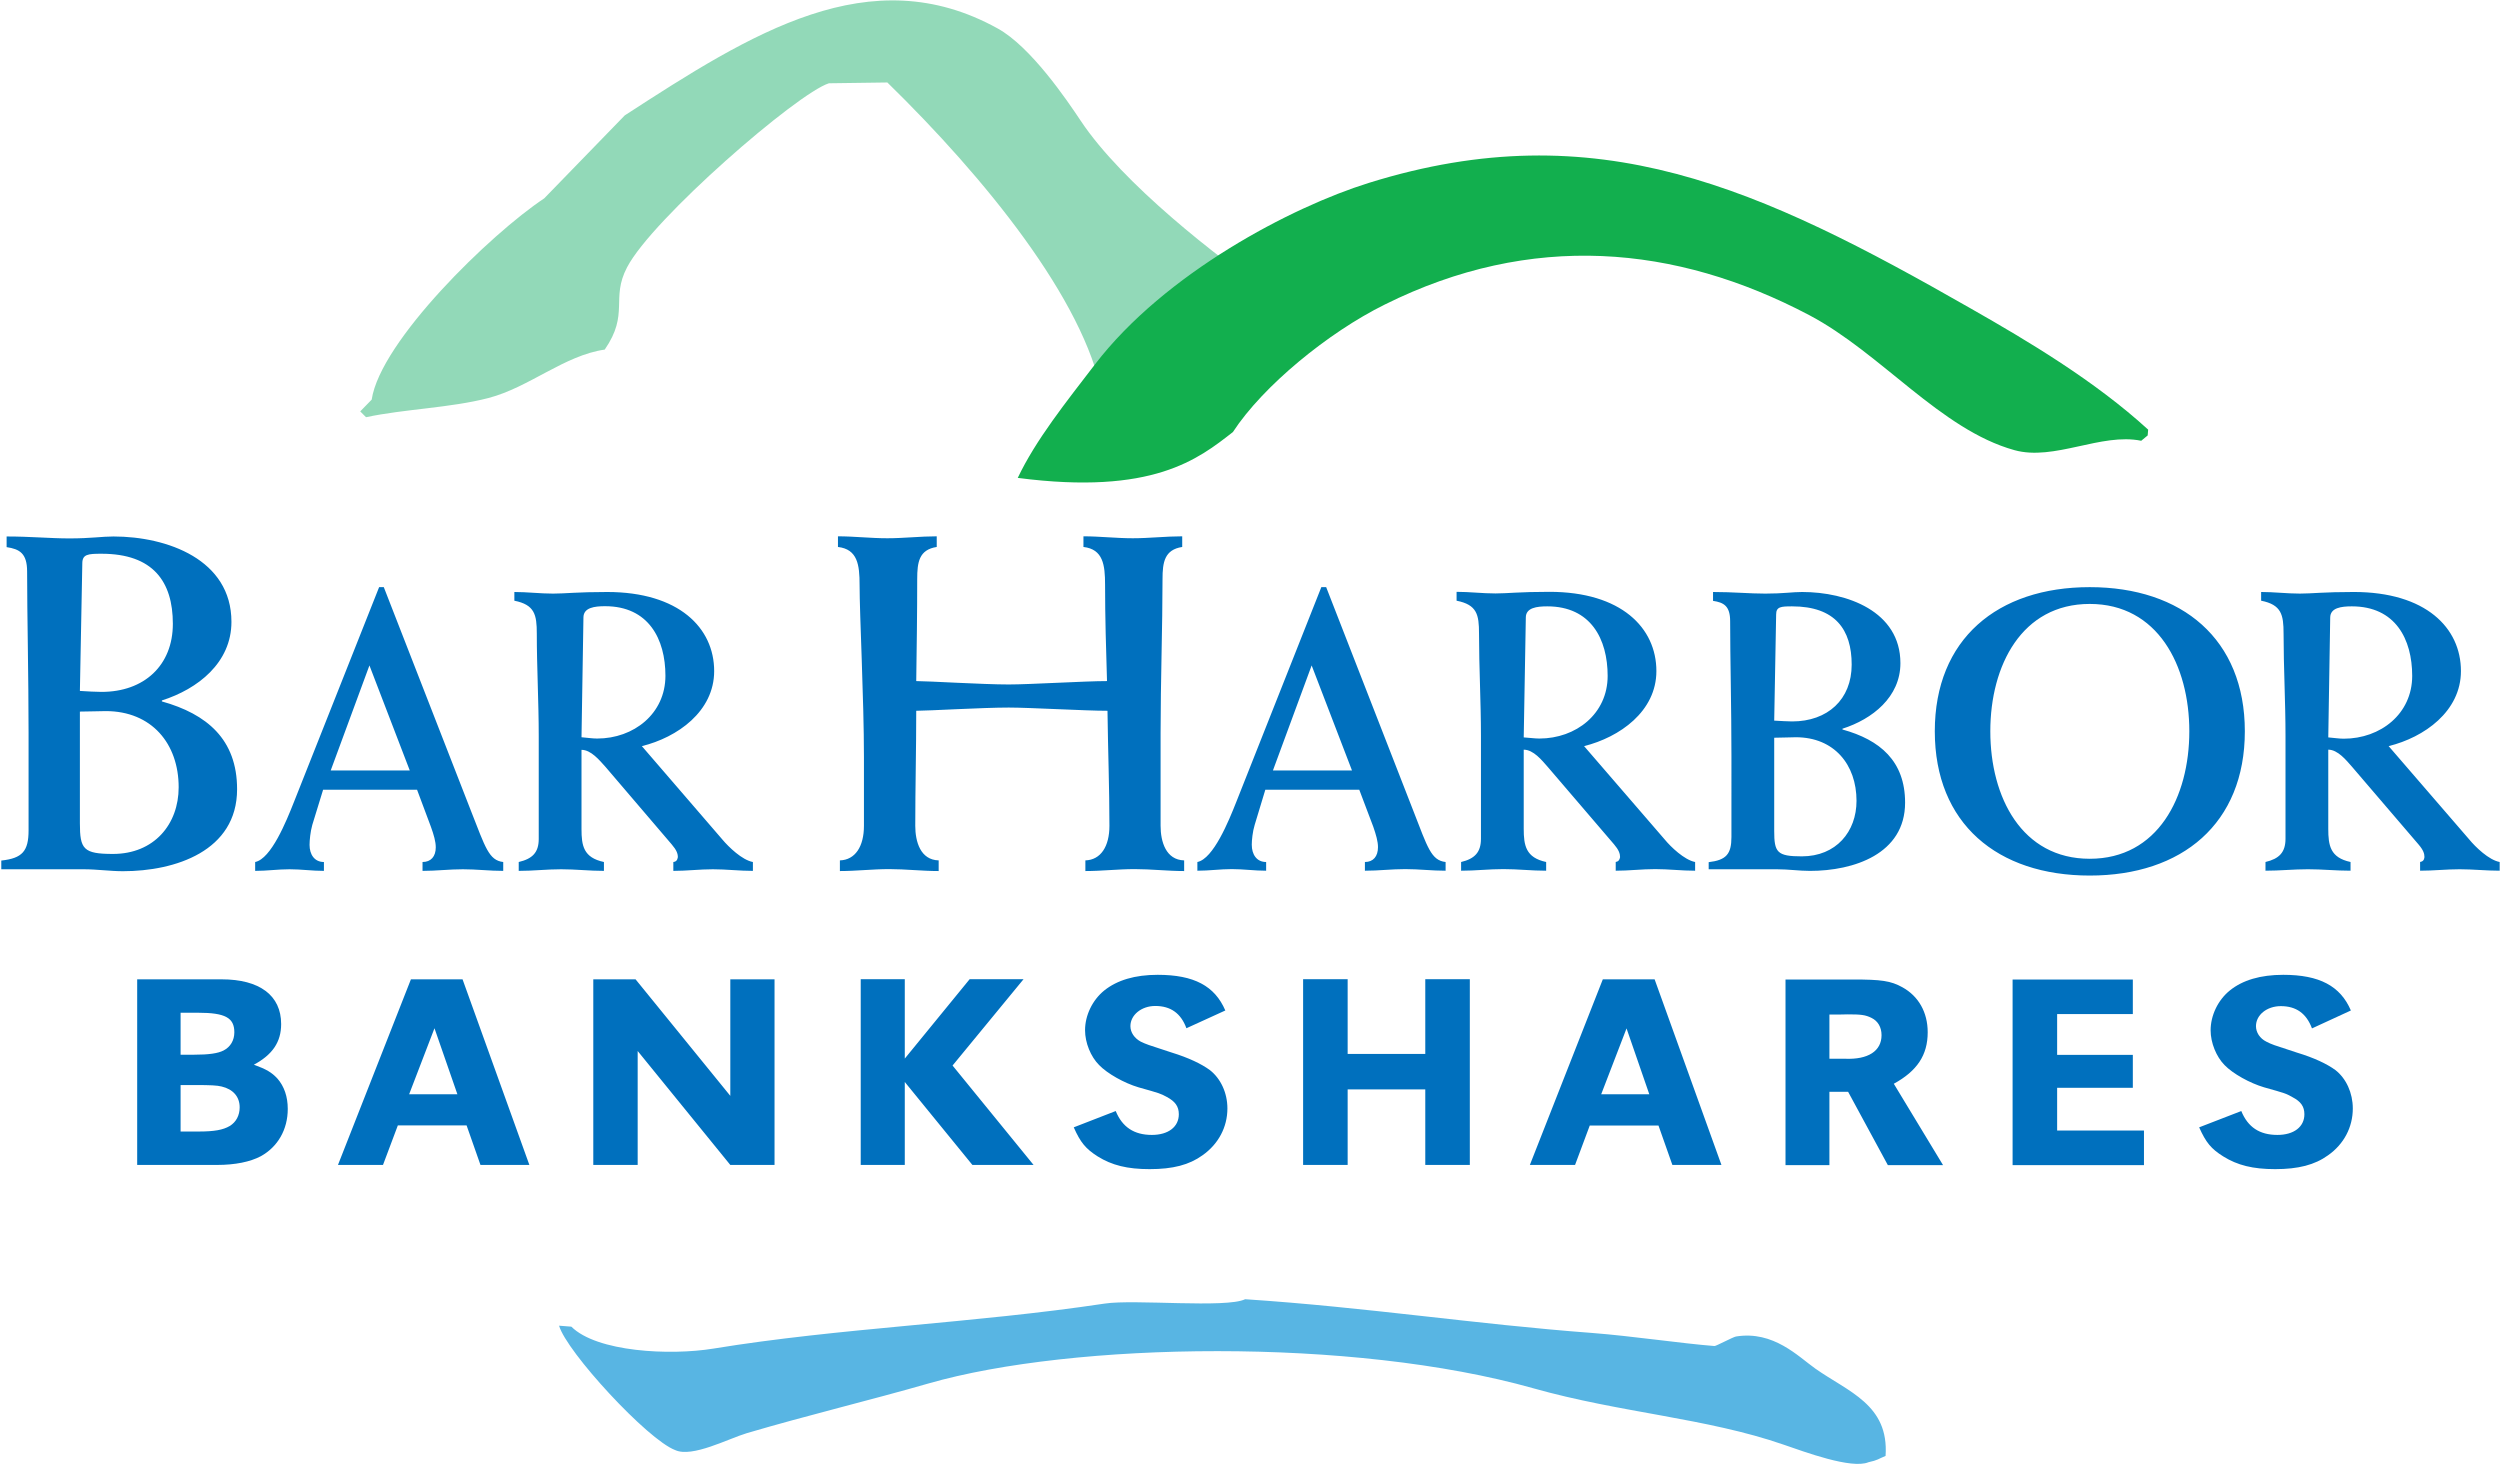
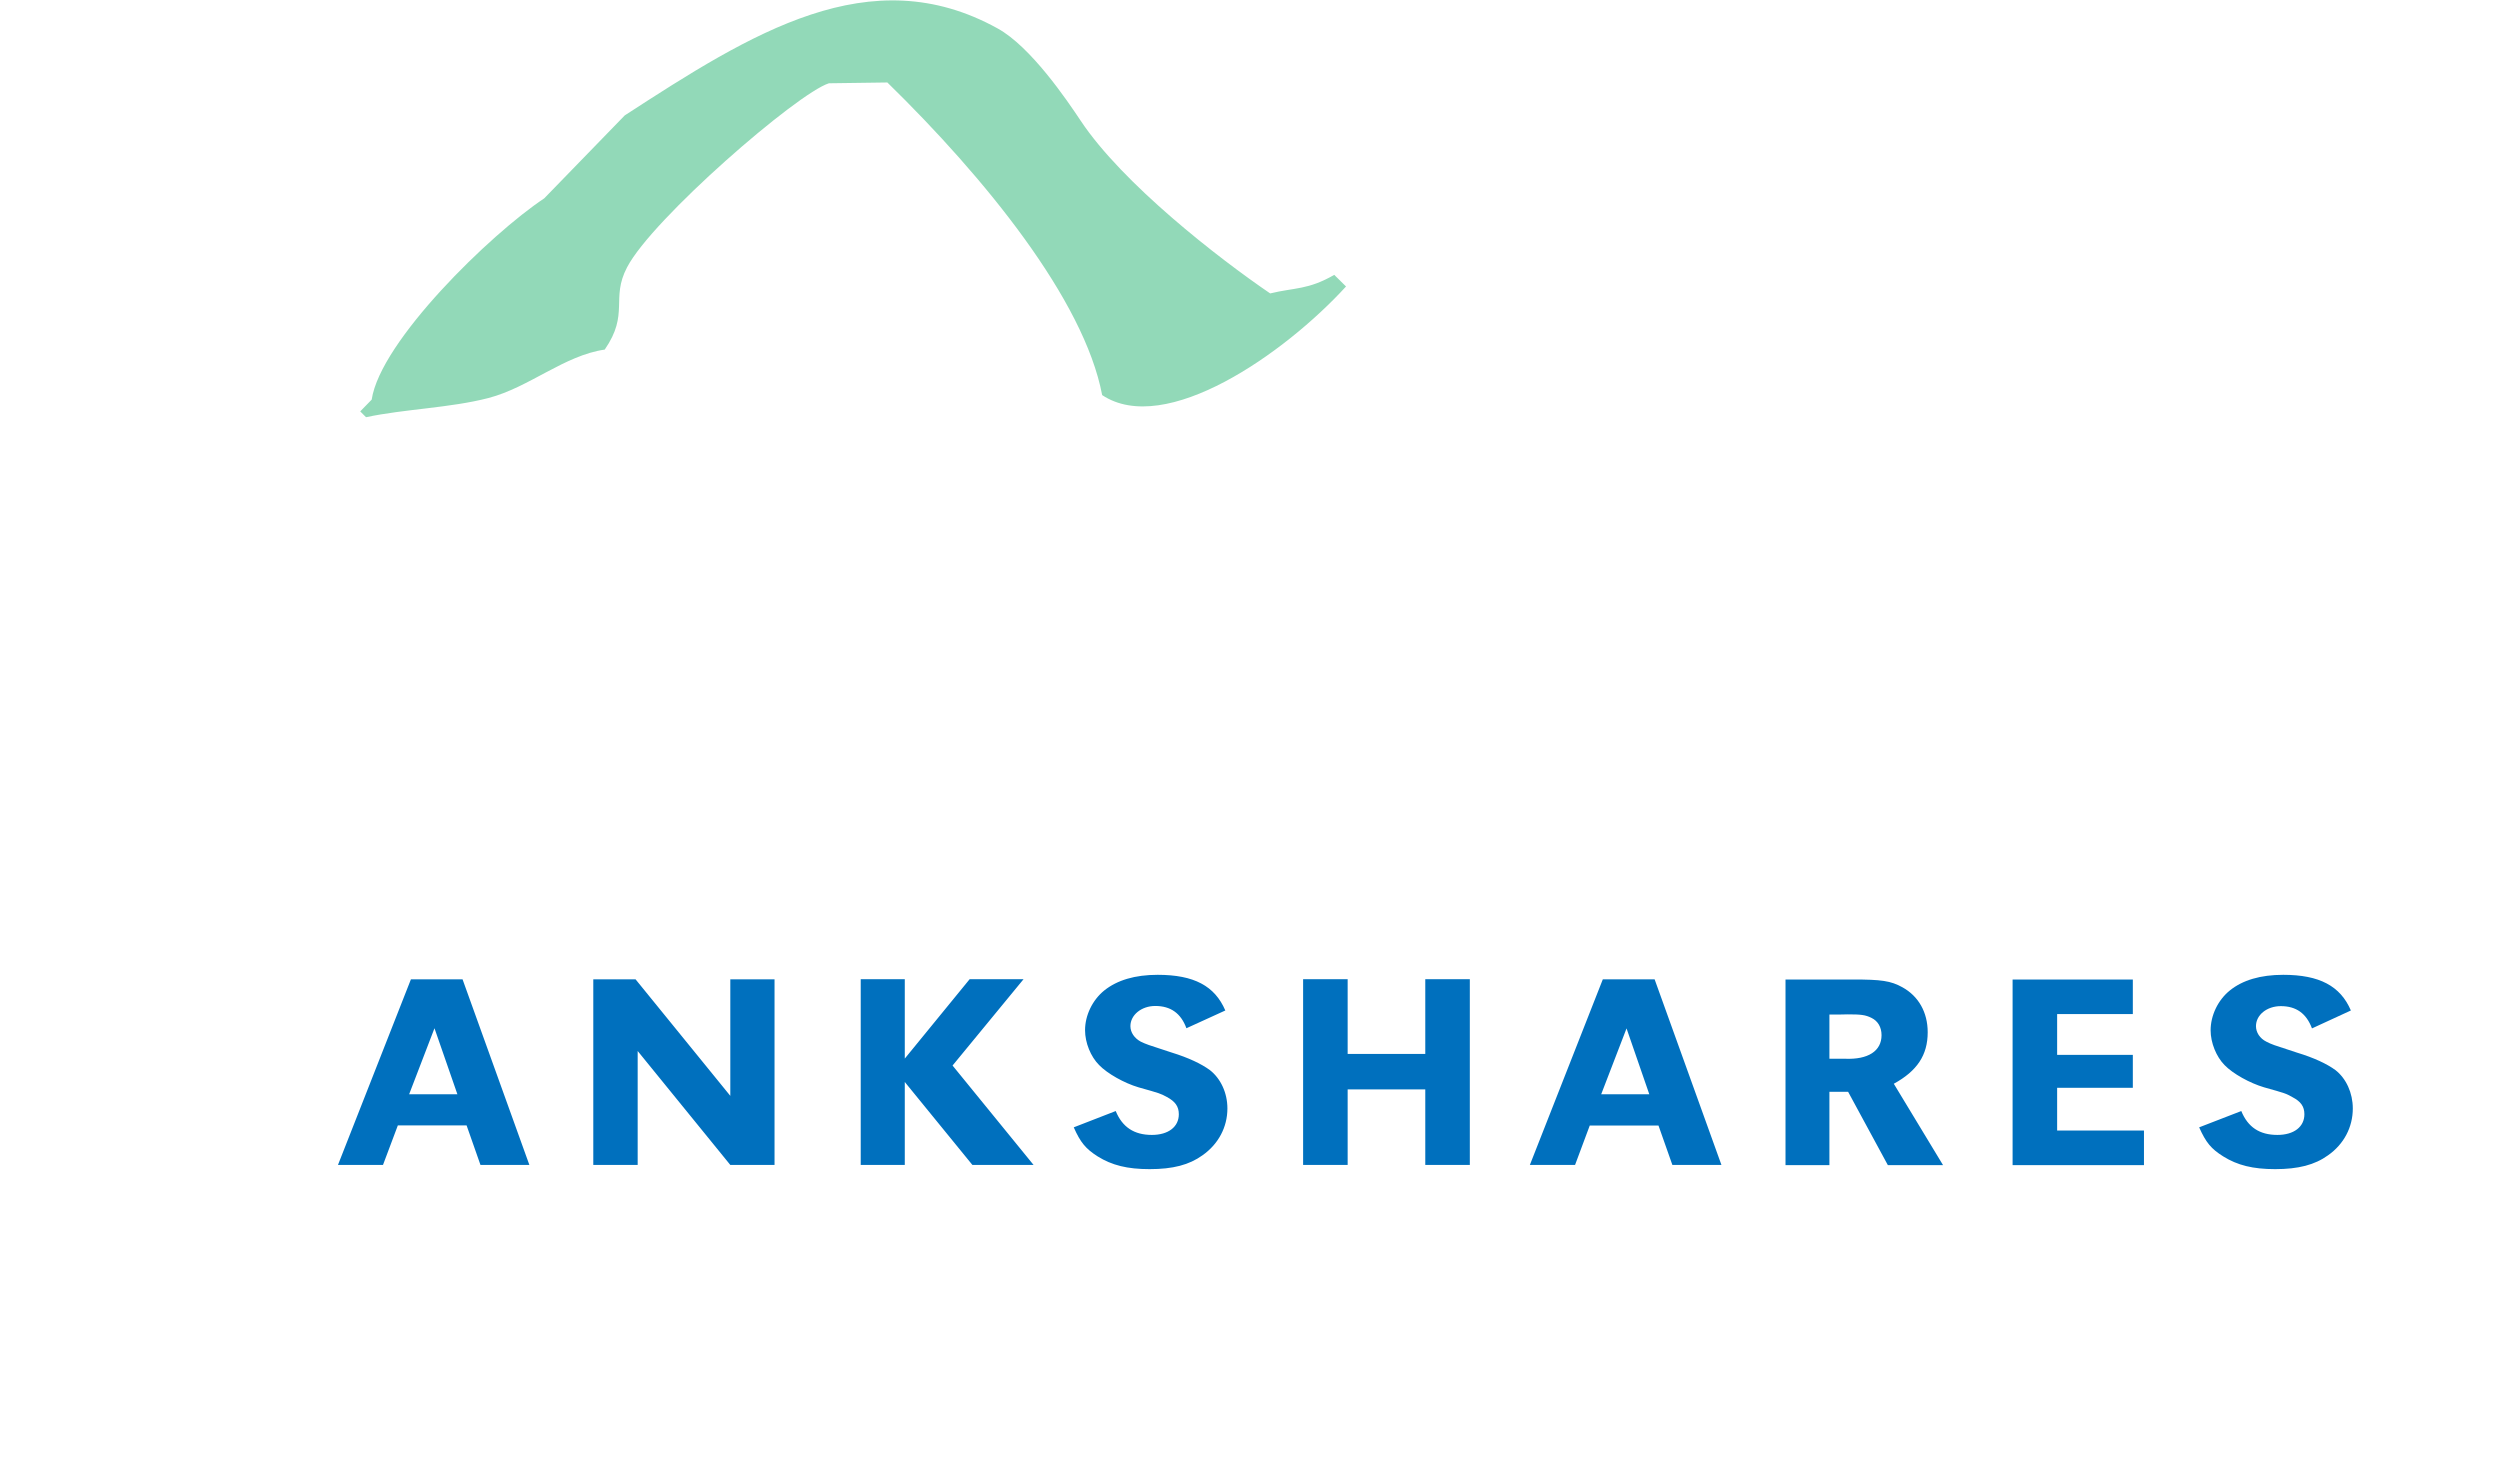
<svg xmlns="http://www.w3.org/2000/svg" version="1.2" viewBox="0 0 1549 908" width="1549" height="908">
  <style>.a{fill:#0070be}.b{fill:#58b5e3}.c{fill:#92d9b8}.d{fill:#12af4e}</style>
-   <path fill-rule="evenodd" class="a" d="m17.7 454.2c0-35.6-0.9-73.3-0.9-100.1 0-11.3-4.7-13.9-12.7-15.1v-6.6c14.8 0 27 1.2 38.9 1.2 13.3 0 20.2-1.2 27.3-1.2 33.3 0 73.1 14.3 73.1 52.9 0 25.3-20.8 41.6-43.1 48.7v0.6c27.9 7.8 46.6 23.5 46.6 54.4 0 38.3-38.3 50.8-70.7 50.8-8 0-16-1.2-24.3-1.2h-51.1v-5.4c13.1-1.4 16.9-5.9 16.9-18.7zm31.8-26.1c5.3 0.3 9.5 0.6 13.4 0.6 26.4 0 44.2-16.4 44.2-42.2 0-26.1-12.2-43.4-44.2-43.4-8.4 0-11.9 0.3-11.9 6zm0 82c0 16 2.1 19 20.5 19 25.5 0 40.7-18.4 40.7-41.3 0-27-16.7-47.2-45.2-47.2-5 0-9.8 0.3-16 0.3zm150.7-20.8l-6.7 21.8c-1.2 4.2-1.7 9.6-1.7 12.4 0 5.9 3 10.6 8.9 10.6v5.5c-7.2 0-14.1-1-21.3-1-7.2 0-14.1 1-21.3 1v-5.5c9.9-2 19.3-25.2 24-37.1l52.8-133.2h2.9l54.2 139.1c8.7 22.1 10.9 30.2 19.8 31.2v5.5c-8.4 0-16.5-1-25-1-8.4 0-16.6 1-25 1v-5.5c5.2 0 8.2-3.4 8.2-9.1 0-3.5-1.2-7.7-3-12.7l-8.6-23zm53.7-11.9l-25-65.1-24 65.1zm67.5 56.7c8.5-2 12.4-5.9 12.4-14.3v-63.7c0-21.2-1.2-42.5-1.2-63.6 0-11.6-1.3-17.8-13.9-20.3v-5.4c7.9 0 16.1 1 24 1 7.5 0 14.9-1 33.5-1 44.5 0 66.3 22.3 66.3 49 0 25-22.8 41.1-44.8 46.5l50 58c3.7 4.4 12.1 12.6 18.8 13.8v5.5c-8.2 0-16.6-1-24.8-1-8.1 0-16.3 1-24.5 1v-5.5c1.8-0.2 2.5-1.2 2.8-3 0-2.2-0.8-4.4-3.8-7.9l-41-48c-3.8-4.2-9-10.6-14.9-10.6v49c0 10.4 1.2 17.8 13.9 20.5v5.5c-8.9 0-17.6-1-26.5-1-8.9 0-17.3 1-26.3 1zm38.9-77.3c3.7 0.3 6.7 0.8 9.7 0.8 22.7 0 42.3-15.4 42.3-38.9 0-22.7-10.4-43.1-37.4-43.1-6.4 0-13.4 0.8-13.4 7zm220.1-117.9c-11 1.7-12.1 9.5-12.1 19.9 0 21.1-0.3 42.1-0.6 63.2 7.4 0 41.2 2.1 57.3 2.1 13.1 0 47.2-2.1 60.9-2.1-0.6-19.6-1.2-39.5-1.2-59.7 0-12.2-1.2-22-13.4-23.4v-6.6c10.1 0 20.2 1.2 30.6 1.2 10.1 0 20.5-1.2 30.6-1.2v6.6c-11 1.7-12.2 9.5-12.2 19.9 0 28.8-1.2 63.8-1.2 95.3v57.6c0 9.8 3.3 21.1 14.6 21.4v6.6c-10.1 0-20.5-1.2-30.6-1.2-10.4 0-20.5 1.2-30.6 1.2v-6.6c9.5-0.3 14.9-8.6 14.9-21.4 0-23.4-0.9-46.9-1.2-71.3-14 0-48.1-2-61.2-2-16.1 0-49.9 2-57.3 2 0 24.1-0.6 47.6-0.6 71.3 0 9.8 3.2 21.1 14.5 21.4v6.6c-10.1 0-20.5-1.2-30.6-1.2-10.4 0-20.5 1.2-30.6 1.2v-6.6c9.5-0.3 14.9-8.6 14.9-21.4v-42.7c0-35.7-2.7-88-2.7-106.7 0-12.2-1.2-22-13.4-23.4v-6.6c10.1 0 20.2 1.2 30.6 1.2 10.1 0 20.5-1.2 30.6-1.2zm203.6 150.4l-6.6 21.8c-1.3 4.2-1.8 9.6-1.8 12.3 0 6 3 10.7 8.9 10.7v5.4c-7.1 0-14.1-1-21.3-1-7.1 0-14.1 1-21.3 1v-5.4c9.9-2 19.4-25.3 24.1-37.2l52.7-133.1h3l54.2 139.1c8.6 22 10.8 30.2 19.8 31.2v5.4c-8.5 0-16.6-1-25-1-8.5 0-16.6 1-25 1v-5.4c5.2 0 8.1-3.5 8.1-9.2 0-3.5-1.2-7.7-2.9-12.6l-8.7-23zm53.7-11.9l-25-65.1-24 65.1zm67.6 56.7c8.4-2 12.3-6 12.3-14.4v-63.6c0-21.3-1.2-42.6-1.2-63.6 0-11.6-1.2-17.8-13.9-20.3v-5.5c8 0 16.1 1 24.1 1 7.4 0 14.8-1 33.4-1 44.5 0 66.3 22.3 66.3 49.1 0 25-22.8 41-44.8 46.5l50 57.9c3.7 4.5 12.1 12.6 18.8 13.9v5.4c-8.2 0-16.6-1-24.7-1-8.2 0-16.4 1-24.5 1v-5.4c1.7-0.3 2.4-1.3 2.7-3 0-2.2-0.8-4.5-3.7-7.9l-41.1-48c-3.7-4.2-8.9-10.7-14.9-10.7v49c0 10.4 1.3 17.9 13.9 20.6v5.4c-8.9 0-17.6-1-26.5-1-8.9 0-17.3 1-26.2 1zm38.8-77.2c3.7 0.2 6.7 0.7 9.7 0.7 22.7 0 42.3-15.3 42.3-38.8 0-22.8-10.4-43.1-37.4-43.1-6.4 0-13.3 0.8-13.3 6.9zm128.7 11.4c0-29.7-0.8-61.1-0.8-83.4 0-9.4-3.9-11.6-10.6-12.6v-5.5c12.4 0 22.5 1 32.4 1 11.1 0 16.8-1 22.8-1 27.7 0 60.9 11.9 60.9 44.1 0 21-17.4 34.7-35.9 40.6v0.5c23.2 6.4 38.8 19.5 38.8 45.3 0 31.9-31.9 42.3-58.9 42.3-6.7 0-13.3-1-20.3-1h-42.5v-4.4c10.9-1.3 14.1-5 14.1-15.6zm26.5-21.8c4.4 0.2 7.9 0.5 11.1 0.5 22 0 36.9-13.6 36.9-35.2 0-21.7-10.2-36.1-36.9-36.1-6.9 0-9.9 0.2-9.9 5zm0 68.3c0 13.3 1.7 15.8 17.1 15.8 21.3 0 33.9-15.3 33.9-34.4 0-22.5-13.9-39.4-37.6-39.4-4.2 0-8.2 0.3-13.4 0.3zm195.5-151c57.2 0 96.1 32.2 96.1 89.3 0 57.2-38.9 89.4-96.1 89.4-57.2 0-96-32.2-96-89.4 0-57.1 38.8-89.3 96-89.3zm0 168.3c42.1 0 61.7-38.1 61.7-79 0-40.8-19.6-78.9-61.7-78.9-42.1 0-61.6 38.1-61.6 78.9 0 40.9 19.5 79 61.6 79zm108.9 2c8.4-2 12.4-5.9 12.4-14.4v-63.6c0-21.3-1.2-42.6-1.2-63.6 0-11.6-1.3-17.8-13.9-20.3v-5.4c7.9 0 16.1 1 24 1 7.4 0 14.9-1 33.4-1 44.6 0 66.4 22.2 66.4 49 0 25-22.8 41.1-44.8 46.5l50 57.9c3.7 4.5 12.1 12.7 18.8 13.9v5.4c-8.2 0-16.6-0.9-24.8-0.9-8.2 0-16.3 0.9-24.5 0.9v-5.4c1.7-0.3 2.5-1.2 2.7-3 0-2.2-0.7-4.4-3.7-7.9l-41.1-48c-3.7-4.2-8.9-10.7-14.8-10.7v49c0 10.4 1.2 17.9 13.8 20.6v5.4c-8.9 0-17.5-0.9-26.4-0.9-8.9 0-17.4 0.9-26.3 0.9zm38.9-77.2c3.7 0.3 6.7 0.8 9.6 0.8 22.8 0 42.4-15.4 42.4-38.9 0-22.8-10.4-43.1-37.4-43.1-6.4 0-13.4 0.8-13.4 7zm-1357.6 149.9h52.3c23.6 0 36.9 10 36.9 27.7 0 11.2-5.4 19-16.9 25.2 7.7 2.8 11 4.7 14.6 8.6 4.2 4.8 6.4 11.2 6.4 18.8 0 12.8-6.2 23.5-16.7 29.3-6.6 3.5-15.9 5.4-27.1 5.4h-49.5zm35.4 46.7c8.9 0 14.6-0.8 18.1-2.6 4.3-2.2 6.7-6.3 6.7-11.3 0-9-5.7-12.1-22.4-12.1h-10.9v26zm2.6 47.6c9.8 0 15.2-1 19.3-3.4 4-2.4 6.2-6.6 6.2-11.6 0-6.5-4-11.2-11.2-12.9-2.9-0.7-6.7-0.9-16.4-0.9h-9v28.8z" />
  <path fill-rule="evenodd" class="a" d="m328 721.8h-30.3l-8.6-24.5h-42.6l-9.2 24.5h-27.9l45.2-115h32zm-58.8-84.7l-15.7 40.9h29.9zm210.7 84.7h-27.4l-57.4-70.6v70.6h-27.5v-115h26.2l58.7 72.2v-72.2h27.4zm80.7-65.9l40.2-49.2h33.4l-44 53.5 50.2 61.6h-37.9l-41.9-51.4v51.4h-27.3v-115.1h27.3zm174.5-18.8c-3.4-9.3-9.8-13.8-19.3-13.8-8.6 0-15.4 5.6-15.4 12.5 0 3.9 2.5 7.5 6.4 9.6 3.6 1.7 3.6 1.7 19 6.7 10.7 3.3 18.6 7.1 23.8 10.9 6.7 5.2 10.9 14.1 10.9 23.8 0 11.6-5.6 22.1-15.4 29-8.3 6-18.4 8.6-32.8 8.6-13.8 0-23.4-2.4-32.2-7.9-7.4-4.7-10.7-8.7-14.8-18l26-10.1c4.1 10 11.4 14.8 22.4 14.8 10.2 0 16.7-5 16.7-12.8 0-4.8-2.2-7.9-7.4-10.7-4.1-2.2-4.1-2.2-17.6-6-8.8-2.6-19.3-8.5-24.4-13.8-5.2-5.2-8.7-13.8-8.7-21.6 0-9.1 4.5-18.6 11.9-24.6 8-6.4 19-9.7 33.1-9.7 22.5 0 35.4 6.9 41.9 22.1zm175.6 84.7h-27.6v-46.8h-48.1v46.8h-27.6v-115.1h27.6v46.3h48.1v-46.3h27.6zm155.9 0h-30.4l-8.6-24.4h-42.6l-9.1 24.4h-28l45.2-115h32.1zm-58.8-84.6l-15.7 40.8h29.8zm98.5-30.3h41.7c17.6 0 23.5 0.8 30.7 4.8 10 5.5 15.7 15.5 15.7 27.9 0 14.2-6.6 24-21 31.9l30.5 50.4h-34.2l-24.6-45.4h-11.6v45.4h-27.2zm36.9 49.1c14.3 0.6 22.6-4.8 22.6-14.6 0-5-2.3-8.8-6.2-10.7-3.8-1.9-6.6-2.2-14.7-2.2l-4.8 0.1h-6.6v27.4zm178.3-2.4v20.4h-46.9v26.5h53.8v21.4h-81.4v-115h74.5v21.4h-46.9v25.3z" />
  <path class="a" d="m1432.5 637.2c-3.5-9.4-9.9-13.8-19.3-13.8-8.7 0-15.4 5.5-15.4 12.4 0 3.9 2.4 7.6 6.4 9.6 3.6 1.8 3.6 1.8 19 6.8 10.6 3.2 18.6 7 23.8 10.8 6.7 5.2 10.8 14.2 10.8 23.8 0 11.6-5.5 22.1-15.3 29-8.3 6-18.5 8.6-32.8 8.6-13.8 0-23.4-2.4-32.2-7.9-7.5-4.7-10.7-8.6-14.9-18l26.1-10.1c4.1 10 11.3 14.8 22.4 14.8 10.2 0 16.7-5 16.7-12.8 0-4.8-2.2-7.9-7.4-10.6-4.1-2.3-4.1-2.3-17.6-6.1-8.8-2.6-19.3-8.4-24.5-13.8-5.1-5.2-8.6-13.8-8.6-21.5 0-9.2 4.5-18.7 11.9-24.7 7.9-6.4 19-9.7 33.1-9.7 22.4 0 35.4 6.9 41.9 22.1z" />
-   <path fill-rule="evenodd" class="b" d="m771.5 805c75.7 5 141.7 15.4 215 20.9 24.6 1.9 55.3 6.5 75.8 8.1 0.9 0.1 11.5-5.6 13.3-5.9 23.3-3.8 38.7 12.5 49.2 19.9 20.4 14.4 45.7 22.3 43.5 54.1-4.7 1.9-4.6 2.6-10.6 3.9-10.5 4.4-39.5-6.4-52.6-10.9-47.6-16.5-101.1-19.7-155-34.9-111.9-31.6-285-28.8-374.8-3-36.1 10.4-74.6 19.6-112.6 30.8-11.4 3.4-33.8 15.3-44.3 10.5-17.2-6.4-67.4-61-72-77.1q3.8 0.3 7.6 0.6c15.8 15.7 61.1 18 88 13.6 78.8-12.9 160.7-15.6 242.5-27.9 18.3-2.8 75.3 3 87-2.7z" />
  <path fill-rule="evenodd" class="c" d="m826.7 170.3q3.6 3.6 7.3 7.2c-38.1 41.7-112 93.3-151.1 67.3-11.2-59.1-72.8-134.8-133.1-193.7q-18.1 0.3-36.2 0.5c-19.5 6.1-109.6 84.1-125.1 114.1-10.2 19.5 1.6 28.5-13.8 50.9-25 3.6-46.8 23.4-72 30-24 6.2-52 6.8-75.9 11.9q-1.8-1.8-3.6-3.6 3.5-3.7 7.1-7.3c5.4-36.2 73.6-102.6 106.9-124.7q25-25.7 49.9-51.4c78.6-51 152-97.6 231-53.9 20.6 11.3 43.1 44.6 51.5 57.2 25.9 39 85.4 85.2 117.4 107 15.2-3.7 23.4-2.1 39.7-11.5z" />
-   <path fill-rule="evenodd" class="d" d="m763.9 267.7c-21.4 16.7-49.6 39.3-133.3 28.4 11.2-23.6 29.9-46.9 47.9-70.4 43.2-56.3 121.5-97.4 169.7-112.4 141.3-44 242.3 3.2 373 77.9 35.3 20.1 76.8 44.8 109.8 75q-0.2 1.7-0.3 3.6-2 1.6-4 3.3c-24.8-5.1-53.9 12.7-78.6 5.8-45.7-12.7-82.6-60.2-127.2-83.7-82.8-43.6-172.1-51.7-262.9-6.5-35 17.3-75.5 50.5-94.1 79z" />
</svg>